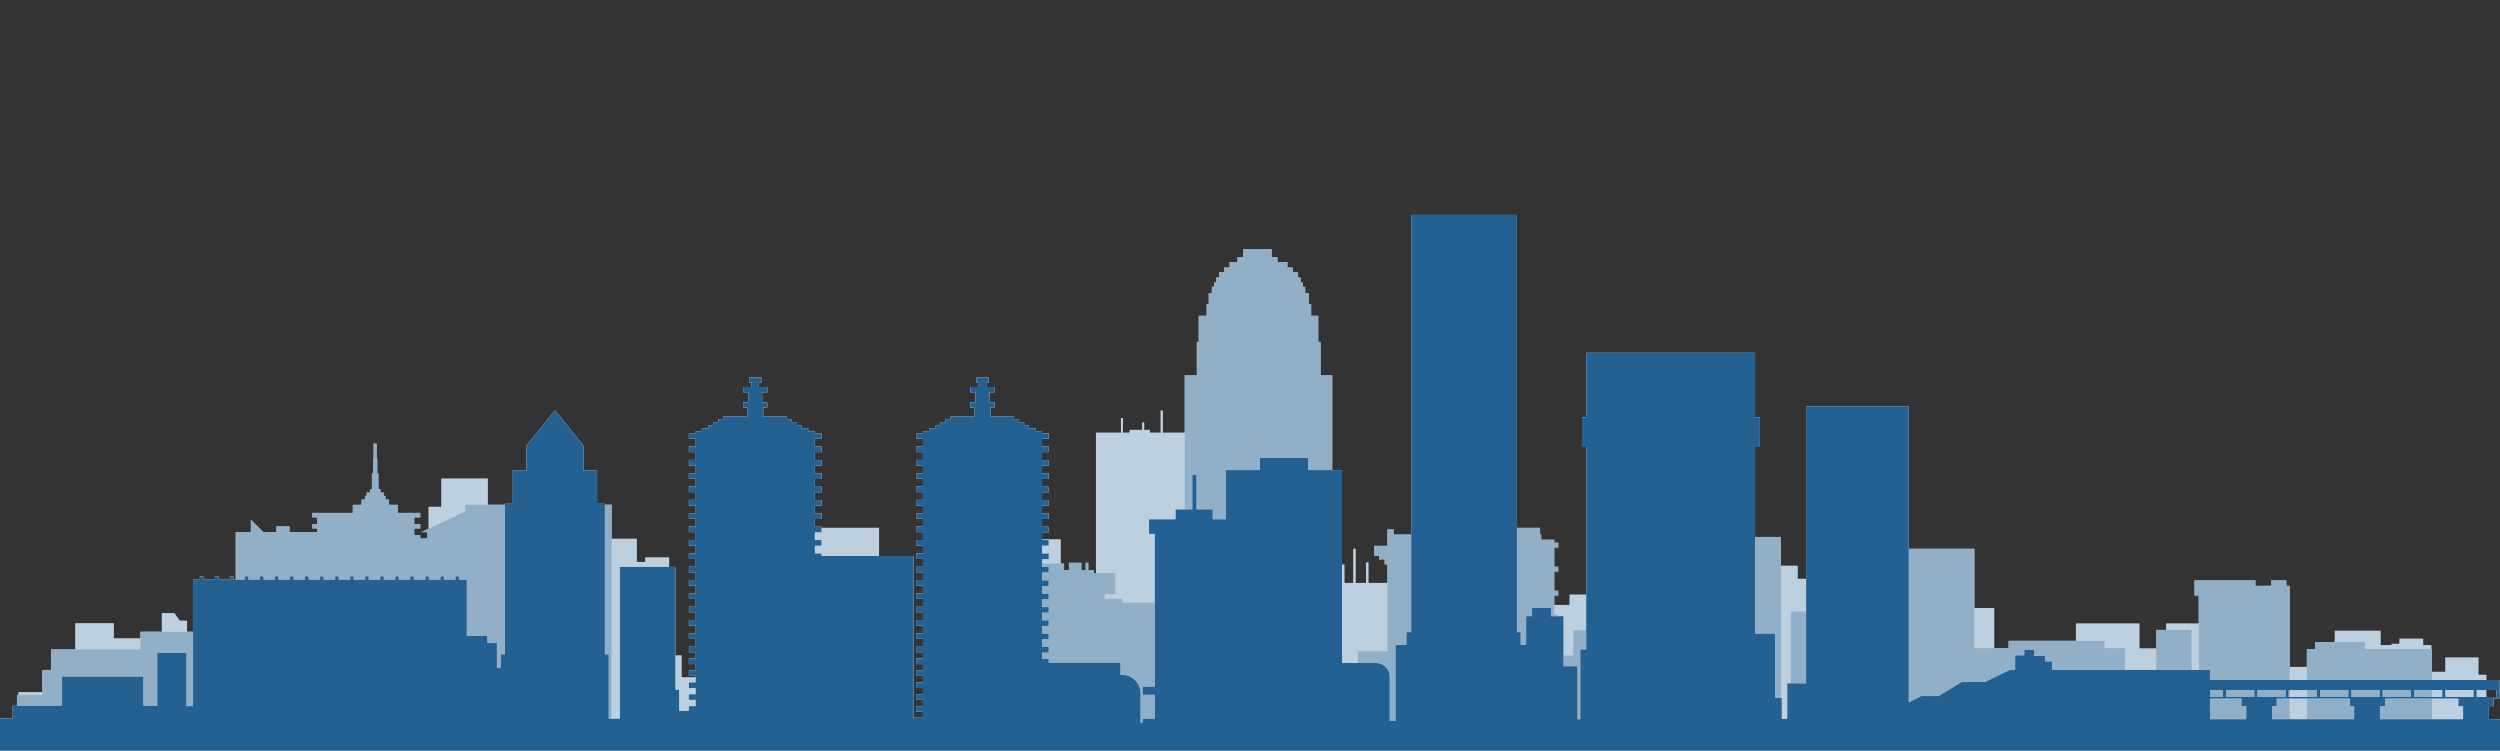
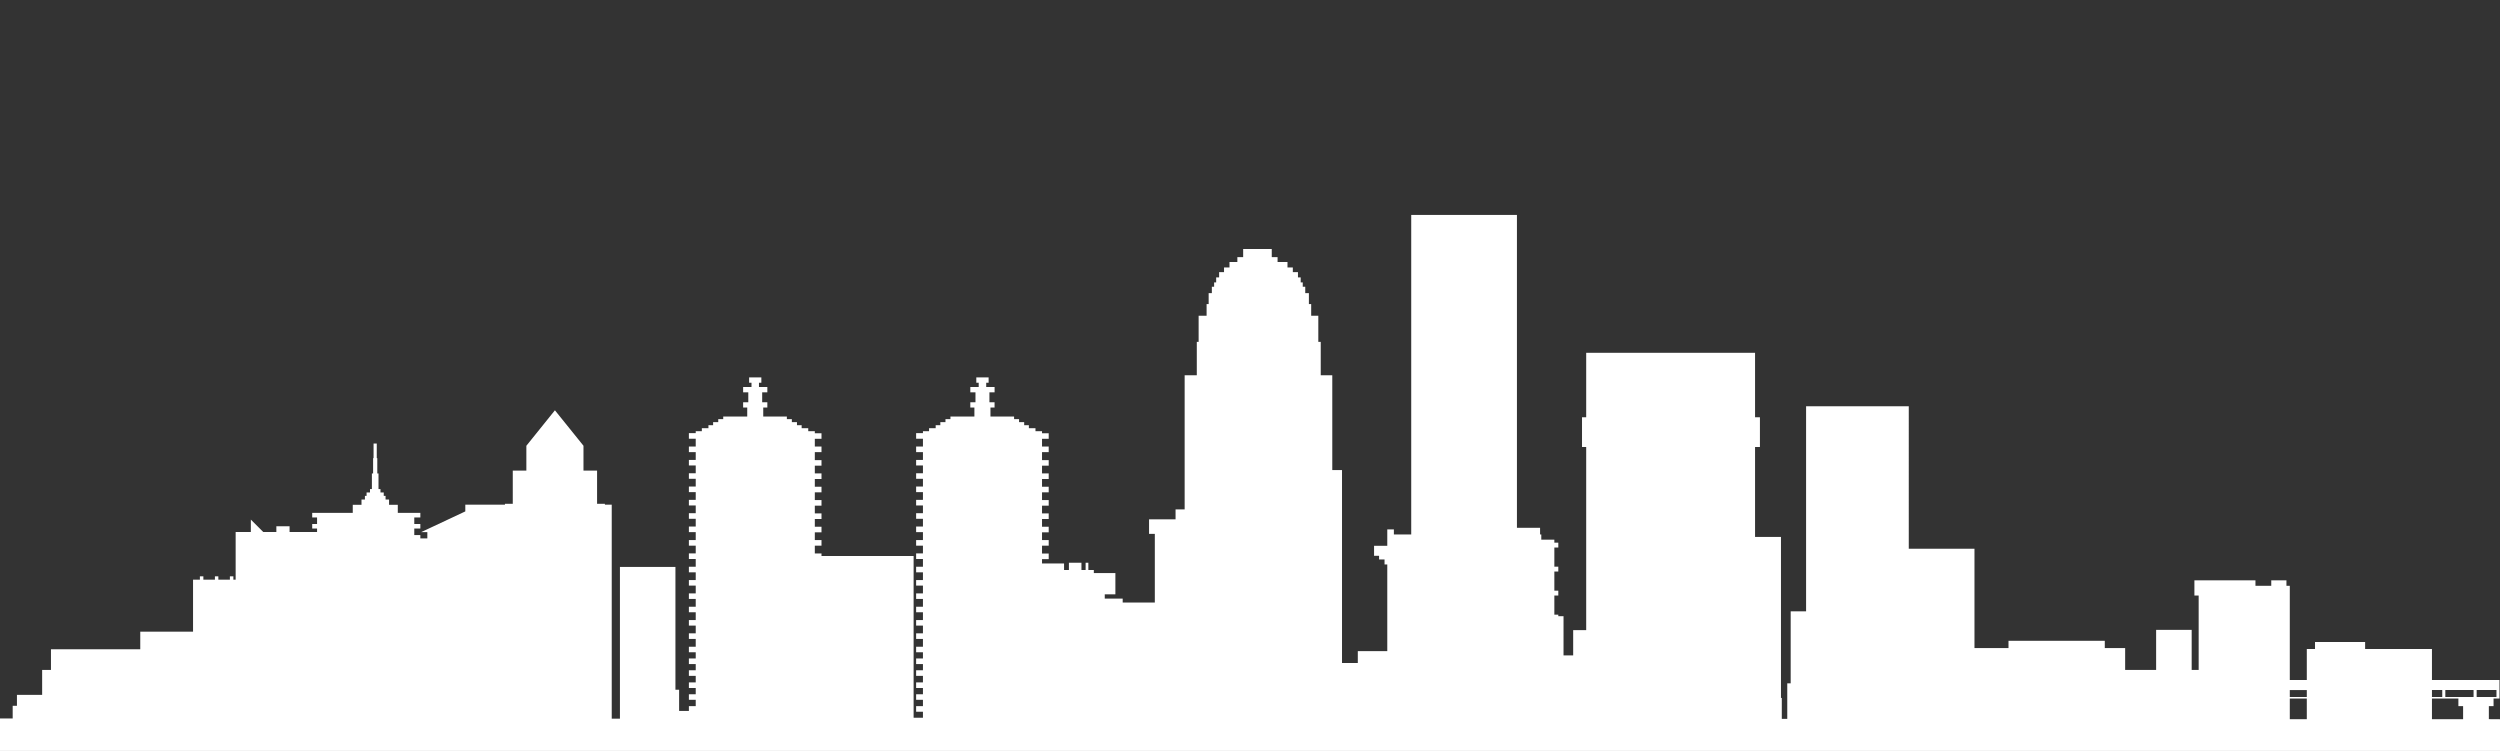
<svg xmlns="http://www.w3.org/2000/svg" id="Layer_1" data-name="Layer 1" viewBox="0 0 1791.44 537.97">
  <rect x="0" y="0" width="1791.44" height="537.97" fill="#333333" stroke="none" />
  <style>
  

#back_buildings{
  animation: 30s color3  alternate-reverse infinite ;
}
#midle_buldings{
  animation: 30s color2  alternate-reverse infinite ;
}


@keyframes color2{
   0%{
     opacity: .3;
  }
    50%{
      opacity:.6;
  }
    100%{
      opacity:.8;
  }
}
@keyframes color3{
  0%{
     opacity: .8;
  }
    50%{
      opacity:.6;
  }
    100%{
      opacity:.3;
  }
}

  </style>
  <g id="City">
    <g id="back_buildings-back" data-name="back buildings-back" style="opacity: 1">
-       <polygon points="1781.65 523.17 1781.65 483.55 1775.99 483.55 1775.99 471.14 1752.26 471.14 1752.26 481.38 1742.25 481.38 1742.25 462.22 1736.37 462.22 1736.37 461.35 1736.37 457.65 1719.39 457.65 1719.39 461.35 1713.73 461.35 1713.73 462.22 1705.89 462.22 1705.89 451.99 1673.03 451.99 1673.03 477.89 1619.48 477.89 1619.48 523.17 1615.12 523.17 1615.12 446.76 1552.21 446.76 1552.21 464.62 1533.06 464.62 1533.06 446.76 1487.56 446.76 1487.56 523.17 1429.01 523.17 1429.01 435.66 1345.42 435.66 1345.42 523.17 1336.71 523.17 1336.71 414.77 1288.17 414.77 1288.17 405.41 1230.7 405.41 1230.7 523.17 1194.35 523.17 1194.35 426.09 1124.69 426.09 1124.69 433.49 1049.81 433.49 1049.81 523.17 1009.76 523.17 1009.76 417.7 980.59 417.7 980.59 403.01 978.85 403.01 978.85 417.7 971.45 417.7 971.45 393.22 969.71 393.22 969.71 417.7 963.39 417.7 963.39 404.54 924.86 404.54 924.86 417.7 912.78 417.7 912.78 523.17 878.06 523.17 878.06 310.02 833.27 310.02 833.27 294.12 831.7 294.12 831.7 310.02 823.97 310.02 823.97 308.04 819.89 308.04 819.89 302.78 818.42 302.78 818.42 308.04 809.44 308.04 809.44 310.02 804.7 310.02 804.7 299.55 803.24 299.55 803.24 310.02 785.33 310.02 785.33 523.17 760.08 523.17 760.08 386.47 686.94 386.47 686.94 523.17 629.91 523.17 629.91 378.2 572.88 378.2 572.88 523.17 507.14 523.17 507.14 485.29 488.42 485.29 488.42 469.62 479.49 469.62 479.49 399.42 462.35 399.42 462.35 402.69 456.31 402.69 456.31 386.03 428.56 386.03 428.56 523.17 349.54 523.17 349.54 342.93 316.23 342.93 316.23 363.18 307.09 363.18 307.09 523.17 134.04 523.17 134.04 444.81 128.7 444.7 125 439.36 115.97 439.36 115.97 490.52 108.78 490.52 108.78 457.43 81.58 457.43 81.58 446.55 53.93 446.55 53.93 495.96 13.22 495.96 13.22 523.17 0 523.17 0 537.97 1791.44 537.97 1791.44 523.17 1781.65 523.17" style="fill: #fff" />
-     </g>
+       </g>
    <g id="back_buildings" data-name="back buildings" style="opacity: 0.3">
-       <polygon points="1781.65 523.17 1781.65 483.55 1775.99 483.55 1775.99 471.14 1752.26 471.14 1752.26 481.38 1742.25 481.38 1742.25 462.22 1736.37 462.22 1736.37 461.35 1736.37 457.65 1719.39 457.65 1719.39 461.35 1713.73 461.35 1713.73 462.22 1705.89 462.22 1705.89 451.99 1673.03 451.99 1673.03 477.89 1619.48 477.89 1619.48 523.17 1615.12 523.17 1615.12 446.76 1552.21 446.76 1552.21 464.62 1533.06 464.62 1533.06 446.76 1487.56 446.76 1487.56 523.17 1429.01 523.17 1429.01 435.66 1345.42 435.66 1345.42 523.17 1336.71 523.17 1336.71 414.77 1288.17 414.77 1288.17 405.41 1230.7 405.41 1230.7 523.17 1194.35 523.17 1194.35 426.09 1124.69 426.09 1124.69 433.49 1049.81 433.49 1049.81 523.17 1009.76 523.17 1009.76 417.7 980.59 417.7 980.59 403.01 978.85 403.01 978.85 417.7 971.45 417.7 971.45 393.22 969.71 393.22 969.71 417.7 963.39 417.7 963.39 404.54 924.86 404.54 924.86 417.7 912.78 417.7 912.78 523.17 878.06 523.17 878.06 310.02 833.27 310.02 833.27 294.12 831.7 294.12 831.7 310.02 823.97 310.02 823.97 308.04 819.89 308.04 819.89 302.78 818.42 302.78 818.42 308.04 809.44 308.04 809.44 310.02 804.7 310.02 804.7 299.55 803.24 299.55 803.24 310.02 785.33 310.02 785.33 523.17 760.08 523.17 760.08 386.47 686.94 386.47 686.94 523.17 629.91 523.17 629.91 378.2 572.88 378.2 572.88 523.17 507.14 523.17 507.14 485.29 488.42 485.29 488.42 469.62 479.49 469.62 479.49 399.42 462.35 399.42 462.35 402.69 456.31 402.69 456.31 386.03 428.56 386.03 428.56 523.17 349.54 523.17 349.54 342.93 316.23 342.93 316.23 363.18 307.09 363.18 307.09 523.17 134.04 523.17 134.04 444.81 128.7 444.7 125 439.36 115.97 439.36 115.97 490.52 108.78 490.52 108.78 457.43 81.58 457.43 81.58 446.55 53.93 446.55 53.93 495.96 13.22 495.96 13.22 523.17 0 523.17 0 537.97 1791.44 537.97 1791.44 523.17 1781.65 523.17" style="fill: #236192" />
-     </g>
+       </g>
    <g id="midle_buldings-back" data-name="midle buldings-back">
      <polygon points="1742.68 520.99 1742.68 465.05 1694.79 465.05 1694.79 460.04 1658.88 460.04 1658.88 465.05 1653 465.05 1653 520.99 1640.81 520.99 1640.81 419.77 1638.41 419.77 1638.41 415.86 1627.53 415.86 1627.53 419.77 1616.21 419.77 1616.21 415.86 1572.46 415.86 1572.46 426.74 1575.51 426.74 1575.51 520.99 1570.5 520.99 1570.5 451.34 1545.03 451.34 1545.03 520.99 1522.83 520.99 1522.83 464.4 1508.24 464.4 1508.24 459.17 1439.24 459.17 1439.24 464.4 1414.86 464.4 1414.86 393.22 1361.96 393.22 1361.96 520.99 1355.43 520.99 1355.43 499.66 1351.51 499.66 1351.51 438.06 1283.16 438.06 1283.16 520.99 1276.2 520.99 1276.2 384.73 1221.12 384.73 1221.12 418.47 1206.54 418.47 1206.54 520.99 1187.38 520.99 1187.38 451.55 1127.3 451.55 1127.3 469.62 1117.07 469.62 1117.07 520.99 1113.81 520.99 1113.81 495.52 1116.64 495.52 1116.64 492.04 1113.81 492.04 1113.81 478.33 1116.64 478.33 1116.64 474.85 1113.81 474.85 1113.81 461.13 1116.64 461.13 1116.64 457.65 1113.81 457.65 1113.81 443.94 1116.64 443.94 1116.64 440.45 1113.81 440.45 1113.81 426.74 1116.64 426.74 1116.64 423.26 1113.81 423.26 1113.81 409.54 1116.64 409.54 1116.64 406.06 1113.81 406.06 1113.81 392.35 1116.64 392.35 1116.64 388.86 1113.81 388.86 1113.81 386.69 1104.45 386.69 1104.45 382.99 1103.58 382.99 1103.58 378.2 1037.84 378.2 1037.84 382.99 998.82 382.99 998.82 379.34 994.09 379.34 994.09 382.99 994.09 388.32 994.09 391.09 984.62 391.09 984.62 398.28 988.21 398.28 988.21 400.89 992.13 400.89 992.13 404.48 994.09 404.48 994.09 466.57 972.97 466.57 972.97 520.99 954.68 520.99 954.68 268.92 946.41 268.92 946.41 244.98 944.67 244.98 944.67 226.26 939.56 226.26 939.56 217.88 937.92 217.88 937.92 210.04 935.31 210.04 935.31 205.47 933.52 205.47 933.52 202.37 932.05 202.37 932.05 198.78 930.09 198.78 930.09 195.02 926.41 195.02 926.41 191.67 922.58 191.67 922.58 187.75 915.48 187.75 915.48 184.25 911.31 184.25 911.31 178.45 890.82 178.45 890.82 184.25 886.66 184.25 886.66 187.75 881.03 187.75 881.03 191.67 877.11 191.67 877.11 195.02 873.6 195.02 873.6 198.78 871.48 198.78 871.48 202.37 870.01 202.37 870.01 205.47 868.38 205.47 868.38 210.04 866.09 210.04 866.09 217.88 864.62 217.88 864.62 226.26 858.91 226.26 858.91 244.98 857.6 244.98 857.6 268.92 848.89 268.92 848.89 520.99 838.88 520.99 838.88 433.49 830.61 433.49 830.61 431.75 804.49 431.75 804.49 428.92 791.64 428.92 791.64 425.87 799.26 425.87 799.26 410.63 783.81 410.63 783.81 408.45 779.89 408.45 779.89 403.23 777.93 403.23 777.93 408.45 774.94 408.45 774.94 403.23 765.96 403.23 765.96 408.45 762.48 408.45 762.48 403.77 731.67 403.77 731.67 408.45 730.04 408.45 730.04 428.92 701.96 428.92 701.96 439.15 710.01 439.15 710.01 520.99 438.35 520.99 438.35 361.65 333.43 361.65 333.43 366.46 301.81 381.3 306.22 381.3 306.22 385.81 301.21 385.81 301.21 383.42 296.86 383.42 296.86 378.74 301.21 378.74 301.21 375.48 296.86 375.48 296.86 370.8 301.21 370.8 301.21 367.53 285.05 367.53 285.05 361.71 278.79 361.71 278.79 357.95 276.29 357.95 276.29 355.34 274.98 355.34 274.98 352.89 272.64 352.89 272.64 350.44 271.23 350.44 271.23 339.29 270.36 339.29 270.36 328.29 269.98 328.29 269.98 317.85 267.69 317.85 267.69 328.29 267.36 328.29 267.36 339.29 266.49 339.29 266.49 350.44 265.13 350.44 265.13 352.89 262.68 352.89 262.68 355.34 261.49 355.34 261.49 357.95 259.04 357.95 259.04 361.71 252.78 361.71 252.78 367.53 223.72 367.53 223.72 370.8 227.2 370.8 227.2 375.48 223.72 375.48 223.72 378.74 227.2 378.74 227.2 381.24 207.5 381.24 207.5 377.11 198.03 377.11 198.03 381.24 188.67 381.24 179.75 372.32 179.75 381.24 168.86 381.24 168.86 520.99 158.42 520.99 158.42 452.64 100.51 452.64 100.51 465.27 36.52 465.27 36.52 480.07 30.2 480.07 30.2 497.92 12.14 497.92 12.14 520.99 0 520.99 0 537.97 1791.44 537.97 1791.44 520.99 1742.68 520.99" style="fill: #fff" />
    </g>
    <g id="midle_buldings" data-name="midle buldings" style="opacity: 0.5">
-       <polygon points="1742.68 520.99 1742.68 465.05 1694.79 465.05 1694.79 460.04 1658.88 460.04 1658.88 465.05 1653 465.05 1653 520.99 1640.81 520.99 1640.81 419.77 1638.41 419.77 1638.41 415.86 1627.53 415.86 1627.53 419.77 1616.21 419.77 1616.21 415.86 1572.46 415.86 1572.46 426.74 1575.51 426.74 1575.51 520.99 1570.5 520.99 1570.5 451.34 1545.03 451.34 1545.03 520.99 1522.83 520.99 1522.83 464.4 1508.24 464.4 1508.24 459.17 1439.24 459.17 1439.24 464.4 1414.86 464.4 1414.86 393.22 1361.96 393.22 1361.96 520.99 1355.43 520.99 1355.43 499.66 1351.51 499.66 1351.51 438.06 1283.16 438.06 1283.16 520.99 1276.2 520.99 1276.2 384.73 1221.12 384.73 1221.12 418.47 1206.54 418.47 1206.54 520.99 1187.38 520.99 1187.38 451.55 1127.3 451.55 1127.3 469.62 1117.07 469.62 1117.07 520.99 1113.81 520.99 1113.81 495.52 1116.64 495.52 1116.64 492.04 1113.81 492.04 1113.81 478.33 1116.64 478.33 1116.64 474.85 1113.81 474.85 1113.81 461.13 1116.64 461.13 1116.64 457.65 1113.81 457.65 1113.81 443.94 1116.64 443.94 1116.64 440.45 1113.81 440.45 1113.81 426.74 1116.64 426.74 1116.64 423.26 1113.81 423.26 1113.81 409.54 1116.64 409.54 1116.64 406.06 1113.81 406.06 1113.81 392.35 1116.64 392.35 1116.64 388.86 1113.81 388.86 1113.81 386.69 1104.45 386.69 1104.45 382.99 1103.58 382.99 1103.58 378.2 1037.84 378.2 1037.84 382.99 998.82 382.99 998.82 379.34 994.09 379.34 994.09 382.99 994.09 388.32 994.09 391.09 984.62 391.09 984.62 398.28 988.21 398.28 988.21 400.89 992.13 400.89 992.13 404.48 994.09 404.48 994.09 466.57 972.97 466.57 972.97 520.99 954.68 520.99 954.68 268.92 946.41 268.92 946.41 244.98 944.67 244.98 944.67 226.26 939.56 226.26 939.56 217.88 937.92 217.88 937.92 210.04 935.31 210.04 935.31 205.47 933.52 205.47 933.52 202.37 932.05 202.37 932.05 198.78 930.09 198.78 930.09 195.02 926.41 195.02 926.41 191.67 922.58 191.67 922.58 187.75 915.48 187.75 915.48 184.25 911.31 184.25 911.31 178.45 890.82 178.45 890.82 184.25 886.66 184.25 886.66 187.75 881.03 187.75 881.03 191.67 877.11 191.67 877.11 195.02 873.6 195.02 873.6 198.78 871.48 198.78 871.48 202.37 870.01 202.37 870.01 205.47 868.38 205.47 868.38 210.04 866.09 210.04 866.09 217.88 864.62 217.88 864.62 226.26 858.91 226.26 858.91 244.98 857.6 244.98 857.6 268.92 848.89 268.92 848.89 520.99 838.88 520.99 838.88 433.49 830.61 433.49 830.61 431.75 804.49 431.75 804.49 428.92 791.64 428.92 791.64 425.87 799.26 425.87 799.26 410.63 783.81 410.63 783.81 408.45 779.89 408.45 779.89 403.23 777.93 403.23 777.93 408.45 774.94 408.45 774.94 403.23 765.96 403.23 765.96 408.45 762.48 408.45 762.48 403.77 731.67 403.77 731.67 408.45 730.04 408.45 730.04 428.92 701.96 428.92 701.96 439.15 710.01 439.15 710.01 520.99 438.35 520.99 438.35 361.65 333.43 361.65 333.43 366.46 301.81 381.3 306.22 381.3 306.22 385.81 301.21 385.81 301.21 383.42 296.86 383.42 296.86 378.74 301.21 378.74 301.21 375.48 296.86 375.48 296.86 370.8 301.21 370.8 301.21 367.53 285.05 367.53 285.05 361.71 278.79 361.71 278.79 357.95 276.29 357.95 276.29 355.34 274.98 355.34 274.98 352.89 272.64 352.89 272.64 350.44 271.23 350.44 271.23 339.29 270.36 339.29 270.36 328.29 269.98 328.29 269.98 317.85 267.69 317.85 267.69 328.29 267.36 328.29 267.36 339.29 266.49 339.29 266.49 350.44 265.13 350.44 265.13 352.89 262.68 352.89 262.68 355.34 261.49 355.34 261.49 357.95 259.04 357.95 259.04 361.71 252.78 361.71 252.78 367.53 223.72 367.53 223.72 370.8 227.2 370.8 227.2 375.48 223.72 375.48 223.72 378.74 227.2 378.74 227.2 381.24 207.5 381.24 207.5 377.11 198.03 377.11 198.03 381.24 188.67 381.24 179.75 372.32 179.75 381.24 168.86 381.24 168.86 520.99 158.42 520.99 158.42 452.64 100.51 452.64 100.51 465.27 36.52 465.27 36.52 480.07 30.2 480.07 30.2 497.92 12.14 497.92 12.14 520.99 0 520.99 0 537.97 1791.44 537.97 1791.44 520.99 1742.68 520.99" style="fill: #236192" />
-     </g>
+       </g>
    <g id="front_buildings-back" data-name="front buildings-back">
      <path d="M1791.45,538.3V515.39l-8-.06V506h3.37v-5.44h4.25V487.25H1583.78v-7.18H1470.37V474h-5v-3.92h-7.62V465.7h-7.18v3.92H1444v10.45h-3.92l-17.42,8.49-17,.22-16.55,10H1376.7l-8.92,4.57V291.12H1294.2V489.65h-13.49v25.47h-3.92v-15H1272V454h-14.37V320.29h3.49V299h-3.49V252.81h-121V299h-3v21.33h3v145h-4.24v50.06h-2v-38h-10V441.54h-9v-6h-13.55v6h-4.25v20.57h-3.92V453H1087V154h-75.75V453h-3.48v9.14H1000v54.37h-4.13v-31.4a10,10,0,0,0-10-10H961.65V336.84H937.27v-8.71H902.88v8.71H878.5V372.1H869V365H857.38V340.32h-3V365h-12v7.13h-19v10.45h4.14V492h-8.71v5.88h8.71V515h-8.71v2.83h-1.52V497.92h-.05c0-.32.05-.65.05-1a13.38,13.38,0,0,0-13.39-13.39h0a6.84,6.84,0,0,0-1,.05v-8.75H751.48v-2.76h-4.79v-4.43h4.79v-4h-4.79v-5.56h4.79v-4h-4.79v-5.55h4.79v-4h-4.79V439h4.79v-4h-4.79v-5.55h4.79v-4h-4.79v-5.55h4.79v-4h-4.79V410.2h4.79v-4h-4.79v-5.55h4.79v-4h-4.79V391h4.79v-4h-4.79v-5.55h4.79v-4h-4.79V371.9h4.79v-4h-4.79v-5.55h4.79v-4h-4.79V352.8h4.79v-4h-4.79v-5.55h4.79v-4h-4.79V333.7h4.79v-4h-4.79V324h4.79v-4h-4.79v-5.55h4.79v-4h-4.79V309H742v-2.14h-4.74v-2.18H733.9v-2.17h-3.67v-2.17h-3.56v-1.88H709.74v-6.41h2.94v-3.8H709v-7.11h3.7v-3.81h-6v-3.09h1.72v-3.8H699.6v3.8h1.71v3.09h-6v3.81H699v7.11h-3.7v3.8h2.93v6.41H681.06v1.88H677.5v2.17h-3.68v2.17h-3.34v2.18h-4.74V309h-4.38v1.38h-4.89v4h4.89V320h-4.89v4h4.89v5.56h-4.89v4h4.89v5.55h-4.89v4h4.89v5.55h-4.89v4h4.89v5.55h-4.89v4h4.89v5.55h-4.89v4h4.89v5.55h-4.89v4h4.89V387h-4.89v4h4.89v5.55h-4.89v4h4.89v5.55h-4.89v4h4.89v5.55h-4.89v4h4.89v5.55h-4.89v4h4.89v5.55h-4.89v4h4.89v5.55h-4.89v4h4.89v5.55h-4.89v4h4.89v5.56h-4.89v4h4.89v4.43h-4.89v4h4.89v4.45h-4.89v4h4.89V489h-4.89v4h4.89v4.48h-4.89v4h4.89V506h-4.89v4h4.89v4.32h-6.69V398.44h-66v-1.85h-4.79V391h4.79v-4h-4.79v-5.55h4.79v-4h-4.79V371.9h4.79v-4h-4.79v-5.55h4.79v-4h-4.79V352.8h4.79v-4h-4.79v-5.55h4.79v-4h-4.79V333.7h4.79v-4h-4.79V324h4.79v-4h-4.79v-5.55h4.79v-4h-4.79V309h-4.71v-2.14h-4.73v-2.18h-3.35v-2.17h-3.67v-2.17h-3.57v-1.88H546.92v-6.41h2.94v-3.8h-3.7v-7.11h3.7v-3.81h-6v-3.09h1.71v-3.8H536.8v3.8h1.71v3.09h-6v3.81h3.7v7.11h-3.7v3.8h2.94v6.41H518.24v1.88h-3.57v2.17H511v2.17h-3.35v2.18h-4.73V309h-4.38v1.38h-4.9v4h4.9V320h-4.9v4h4.9v5.56h-4.9v4h4.9v5.55h-4.9v4h4.9v5.55h-4.9v4h4.9v5.55h-4.9v4h4.9v5.55h-4.9v4h4.9v5.55h-4.9v4h4.9V387h-4.9v4h4.9v5.55h-4.9v4h4.9v5.55h-4.9v4h4.9v5.55h-4.9v4h4.9v5.55h-4.9v4h4.9v5.55h-4.9v4h4.9v5.55h-4.9v4h4.9v5.55h-4.9v4h4.9v5.56h-4.9v4h4.9v4.43h-4.9v4h4.9v4.45h-4.9v4h4.9V489h-4.9v4h4.9v4.48h-4.9v4h4.9V506h-4.9v3.44h-7V494.27H484v-88H444.23V515h-8V468.89h-2.78V361h-5.6V337.22h-9.74v-17.8l-10.23-12.71L397.64,294l-10.23,12.72-10.23,12.71v17.8h-9.74V361h-5.6V468.89h-3v9.66h-2.77V460.81h-6.86v-5.23H334.52V415.42h-5.66V413h-2.5v2.39h-8.28V413h-2.5v2.39h-8.27V413H304.8v2.39h-8.27V413H294v2.39h-8.27V413h-2.51v2.39H275V413h-2.5v2.39h-8.27V413H261.7v2.39h-8.27V413h-2.5v2.39h-8.27V413h-2.51v2.39h-8.27V413h-2.5v2.39h-8.27V413H218.6v2.39h-8.27V413h-2.5v2.39h-8.27V413h-2.51v2.39h-8.27V413h-2.5v2.39H178V413h-2.5v2.39h-8.27V413h-2.5v2.39h-8.27V413H154v2.39h-8.27V413h-2.5v2.39h-4.9V506H133.6V467.88H112.7v37.88h-10v-20.9H44.35v20.9H9.09v9.08H0v23.43m1774.71-43.83h14.2v5h-14.2Zm-22.45,0h20.24v5h-20.24Zm-22.45,0h20.25v5h-20.25Zm-22.45,0h20.25v5h-20.25ZM1705.41,506h3.75v-5.44h52.46V506H1765v9.36h-59.58Zm-20.49-11.53h20.24v5h-20.24Zm2,11.53v9.36h-58.83V506h3.38v-5.44h52.46V506Zm-24.43-11.53h20.24v5h-20.24Zm-22.45,0h20.24v5H1640Zm-22.45,0h20.25v5h-20.25Zm-22.45,0h20.25v5h-20.25Zm-11.34,0h9.14v5h-9.14Zm0,6.09h22.42V506h3.37v9.36H1583.8Z" style="fill: #fff" />
    </g>
    <g id="front_buildings" data-name="front buildings">
-       <path d="M1791.45,538.3V515.39l-8-.06V506h3.37v-5.44h4.25V487.25H1583.78v-7.18H1470.37V474h-5v-3.92h-7.62V465.7h-7.18v3.92H1444v10.45h-3.92l-17.42,8.49-17,.22-16.55,10H1376.7l-8.92,4.57V291.12H1294.2V489.65h-13.49v25.47h-3.92v-15H1272V454h-14.37V320.29h3.49V299h-3.49V252.81h-121V299h-3v21.33h3v145h-4.24v50.06h-2v-38h-10V441.54h-9v-6h-13.55v6h-4.25v20.57h-3.92V453H1087V154h-75.75V453h-3.48v9.14H1000v54.37h-4.13v-31.4a10,10,0,0,0-10-10H961.65V336.84H937.27v-8.71H902.88v8.71H878.5V372.1H869V365H857.38V340.32h-3V365h-12v7.13h-19v10.45h4.14V492h-8.71v5.88h8.71V515h-8.71v2.83h-1.52V497.92h-.05c0-.32.05-.65.05-1a13.38,13.38,0,0,0-13.39-13.39h0a6.84,6.84,0,0,0-1,.05v-8.75H751.48v-2.76h-4.79v-4.43h4.79v-4h-4.79v-5.56h4.79v-4h-4.79v-5.55h4.79v-4h-4.79V439h4.79v-4h-4.79v-5.55h4.79v-4h-4.79v-5.55h4.79v-4h-4.79V410.2h4.79v-4h-4.79v-5.55h4.79v-4h-4.79V391h4.79v-4h-4.79v-5.55h4.79v-4h-4.79V371.9h4.79v-4h-4.79v-5.55h4.79v-4h-4.79V352.8h4.79v-4h-4.79v-5.55h4.79v-4h-4.79V333.7h4.79v-4h-4.79V324h4.79v-4h-4.79v-5.55h4.79v-4h-4.79V309H742v-2.14h-4.74v-2.18H733.9v-2.17h-3.67v-2.17h-3.56v-1.88H709.74v-6.41h2.94v-3.8H709v-7.11h3.7v-3.81h-6v-3.09h1.72v-3.8H699.6v3.8h1.71v3.09h-6v3.81H699v7.11h-3.7v3.8h2.93v6.41H681.06v1.88H677.5v2.17h-3.68v2.17h-3.34v2.18h-4.74V309h-4.38v1.38h-4.89v4h4.89V320h-4.89v4h4.89v5.56h-4.89v4h4.89v5.55h-4.89v4h4.89v5.55h-4.89v4h4.89v5.55h-4.89v4h4.89v5.55h-4.89v4h4.89v5.55h-4.89v4h4.89V387h-4.89v4h4.89v5.55h-4.89v4h4.89v5.55h-4.89v4h4.89v5.55h-4.89v4h4.89v5.55h-4.89v4h4.89v5.55h-4.89v4h4.89v5.55h-4.89v4h4.89v5.55h-4.89v4h4.89v5.56h-4.89v4h4.89v4.43h-4.89v4h4.89v4.45h-4.89v4h4.89V489h-4.89v4h4.89v4.48h-4.89v4h4.89V506h-4.89v4h4.89v4.32h-6.69V398.44h-66v-1.85h-4.79V391h4.79v-4h-4.79v-5.55h4.79v-4h-4.79V371.9h4.79v-4h-4.79v-5.55h4.79v-4h-4.79V352.8h4.79v-4h-4.79v-5.55h4.79v-4h-4.79V333.7h4.79v-4h-4.79V324h4.79v-4h-4.79v-5.55h4.79v-4h-4.79V309h-4.71v-2.14h-4.73v-2.18h-3.35v-2.17h-3.67v-2.17h-3.57v-1.88H546.92v-6.41h2.94v-3.8h-3.7v-7.11h3.7v-3.81h-6v-3.09h1.71v-3.8H536.8v3.8h1.71v3.09h-6v3.81h3.7v7.11h-3.7v3.8h2.94v6.41H518.24v1.88h-3.57v2.17H511v2.17h-3.35v2.18h-4.73V309h-4.38v1.38h-4.9v4h4.9V320h-4.9v4h4.9v5.56h-4.9v4h4.9v5.55h-4.9v4h4.9v5.55h-4.9v4h4.9v5.55h-4.9v4h4.9v5.55h-4.9v4h4.9v5.55h-4.9v4h4.9V387h-4.9v4h4.9v5.55h-4.9v4h4.9v5.55h-4.9v4h4.9v5.55h-4.9v4h4.9v5.55h-4.9v4h4.9v5.55h-4.9v4h4.9v5.55h-4.9v4h4.9v5.55h-4.9v4h4.9v5.56h-4.9v4h4.9v4.43h-4.9v4h4.9v4.45h-4.9v4h4.9V489h-4.9v4h4.9v4.48h-4.9v4h4.9V506h-4.9v3.44h-7V494.27H484v-88H444.23V515h-8V468.89h-2.78V361h-5.6V337.22h-9.74v-17.8l-10.23-12.71L397.64,294l-10.23,12.72-10.23,12.71v17.8h-9.74V361h-5.6V468.89h-3v9.66h-2.77V460.81h-6.86v-5.23H334.52V415.42h-5.66V413h-2.5v2.39h-8.28V413h-2.5v2.39h-8.27V413H304.8v2.39h-8.27V413H294v2.39h-8.27V413h-2.51v2.39H275V413h-2.5v2.39h-8.27V413H261.7v2.39h-8.27V413h-2.5v2.39h-8.27V413h-2.51v2.39h-8.27V413h-2.5v2.39h-8.27V413H218.6v2.39h-8.27V413h-2.5v2.39h-8.27V413h-2.51v2.39h-8.27V413h-2.5v2.39H178V413h-2.5v2.39h-8.27V413h-2.5v2.39h-8.27V413H154v2.39h-8.27V413h-2.5v2.39h-4.9V506H133.6V467.88H112.7v37.88h-10v-20.9H44.35v20.9H9.09v9.08H0v23.43m1774.71-43.83h14.2v5h-14.2Zm-22.45,0h20.24v5h-20.24Zm-22.45,0h20.25v5h-20.25Zm-22.45,0h20.25v5h-20.25ZM1705.41,506h3.75v-5.44h52.46V506H1765v9.36h-59.58Zm-20.49-11.53h20.24v5h-20.24Zm2,11.53v9.36h-58.83V506h3.38v-5.44h52.46V506Zm-24.43-11.53h20.24v5h-20.24Zm-22.45,0h20.24v5H1640Zm-22.45,0h20.25v5h-20.25Zm-22.45,0h20.25v5h-20.25Zm-11.34,0h9.14v5h-9.14Zm0,6.09h22.42V506h3.37v9.36H1583.8Z" style="fill: #236192" />
-     </g>
+       </g>
  </g>
</svg>